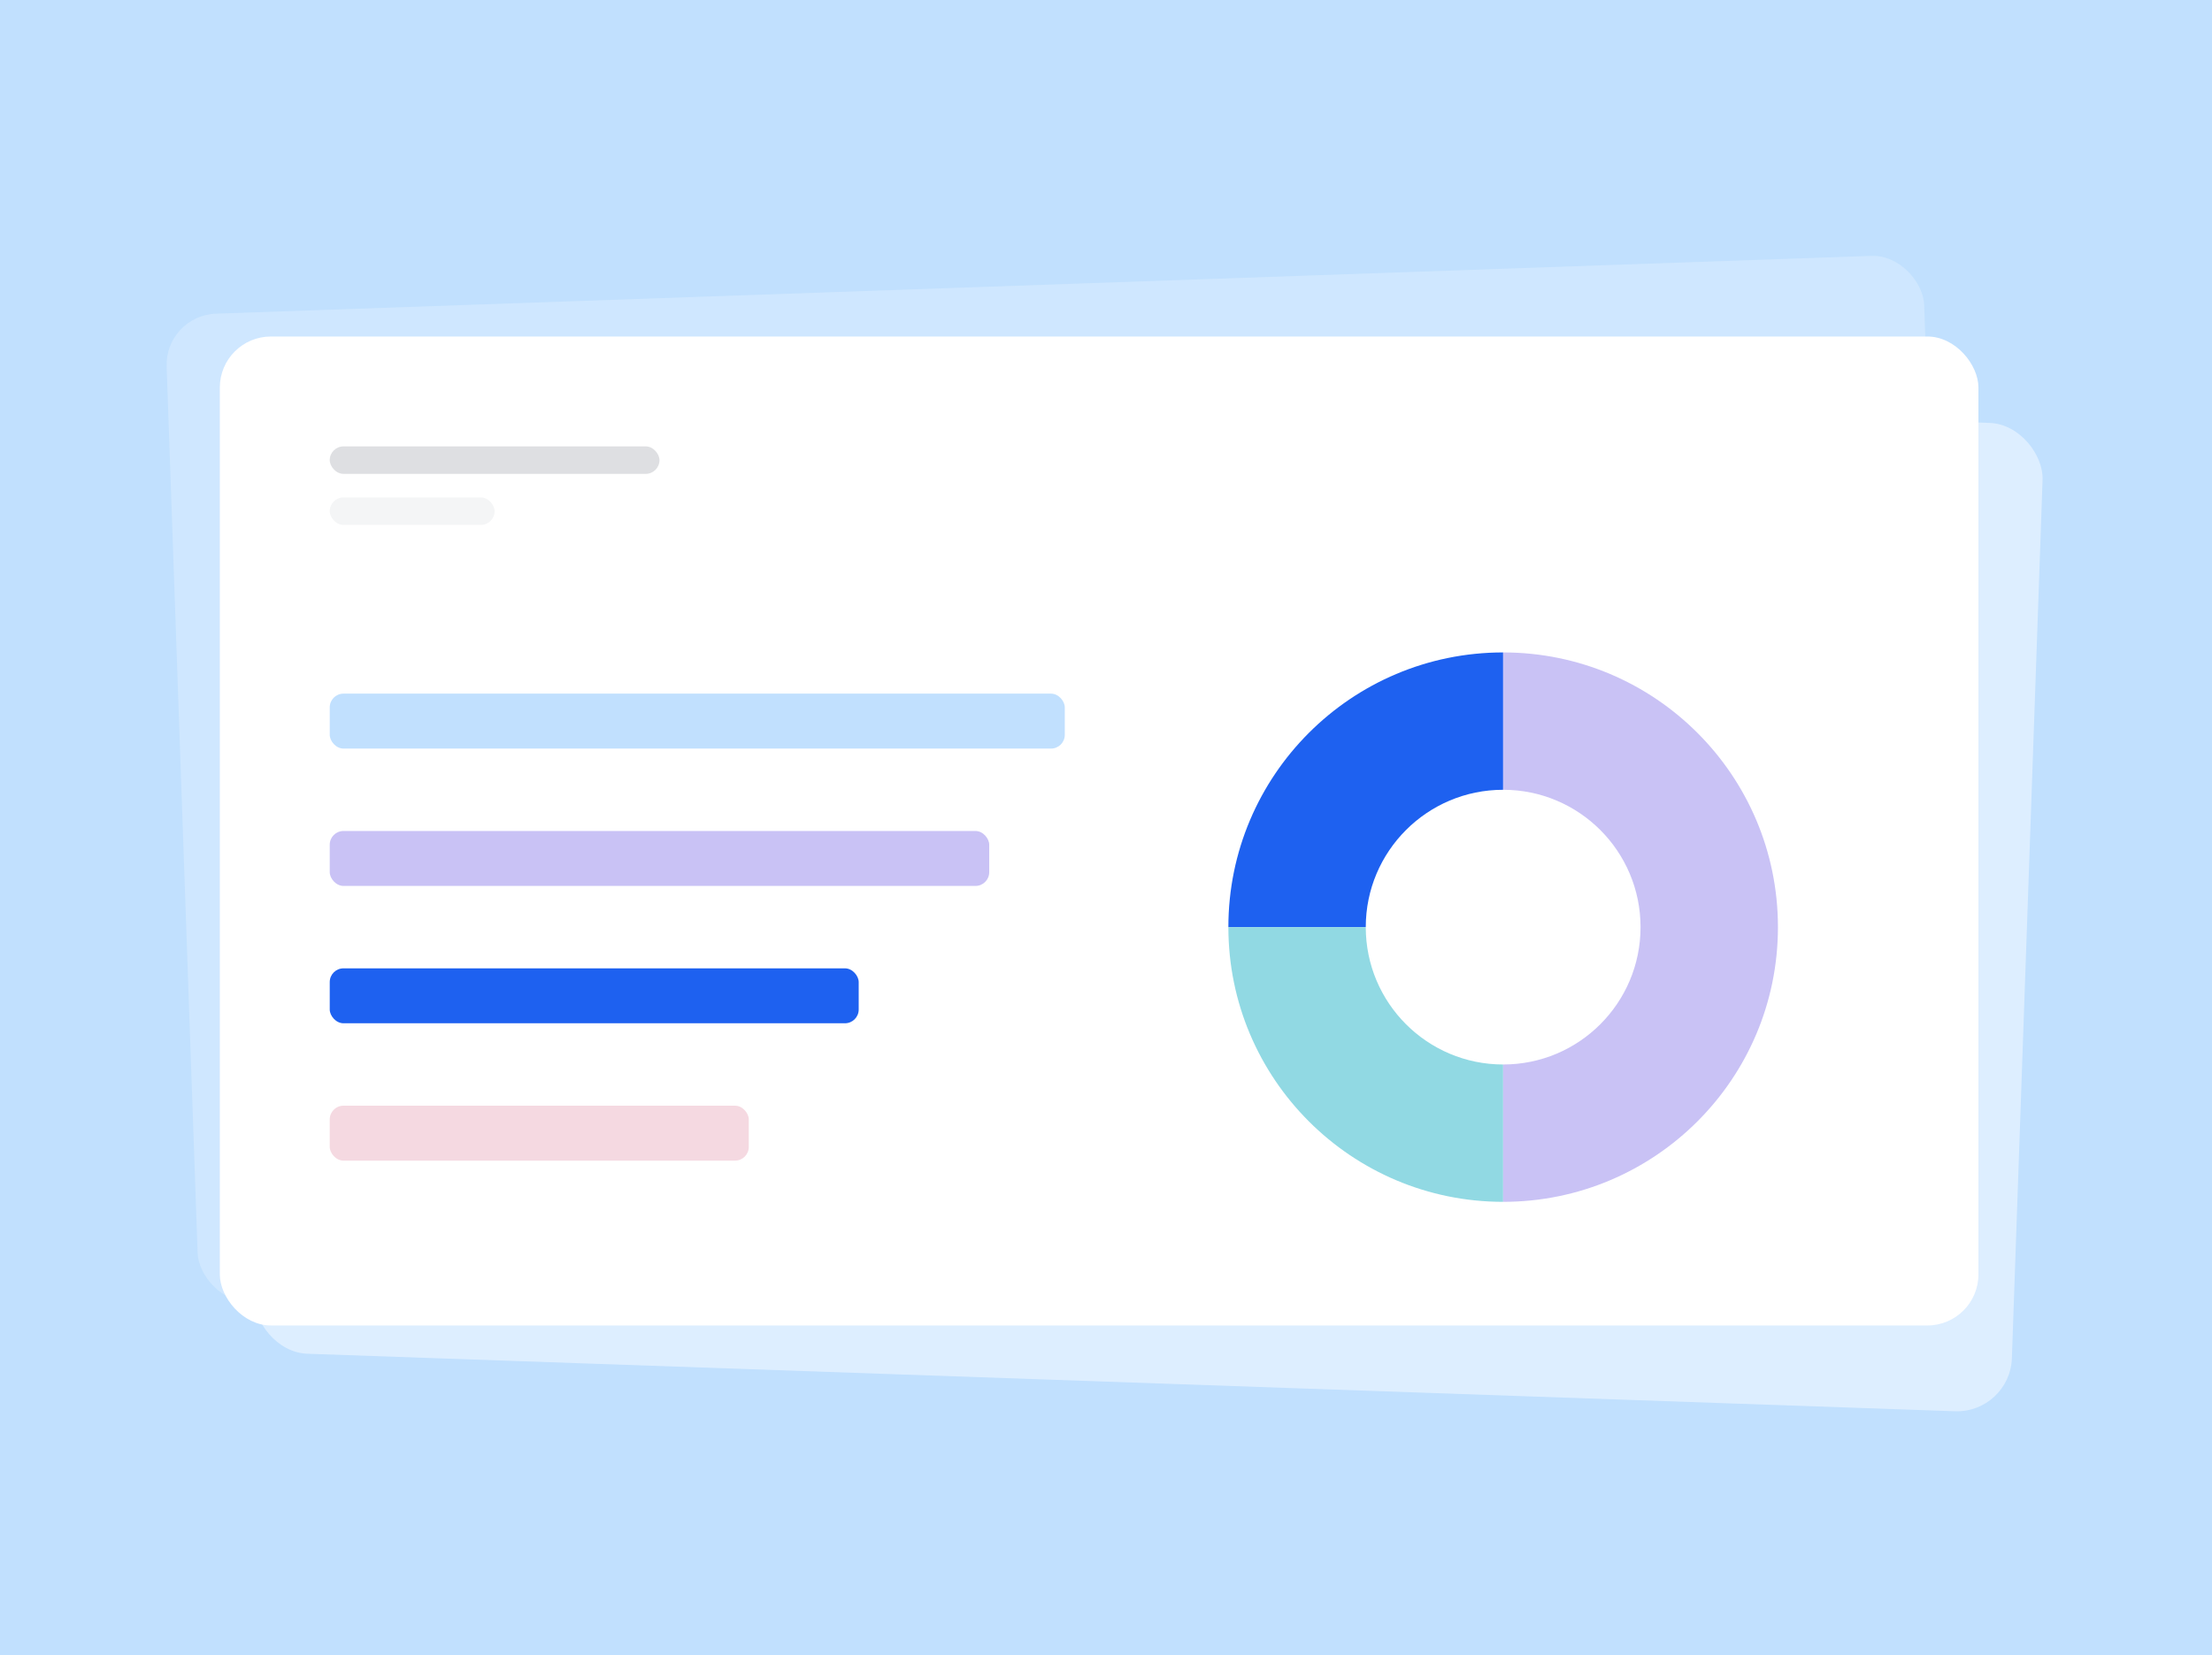
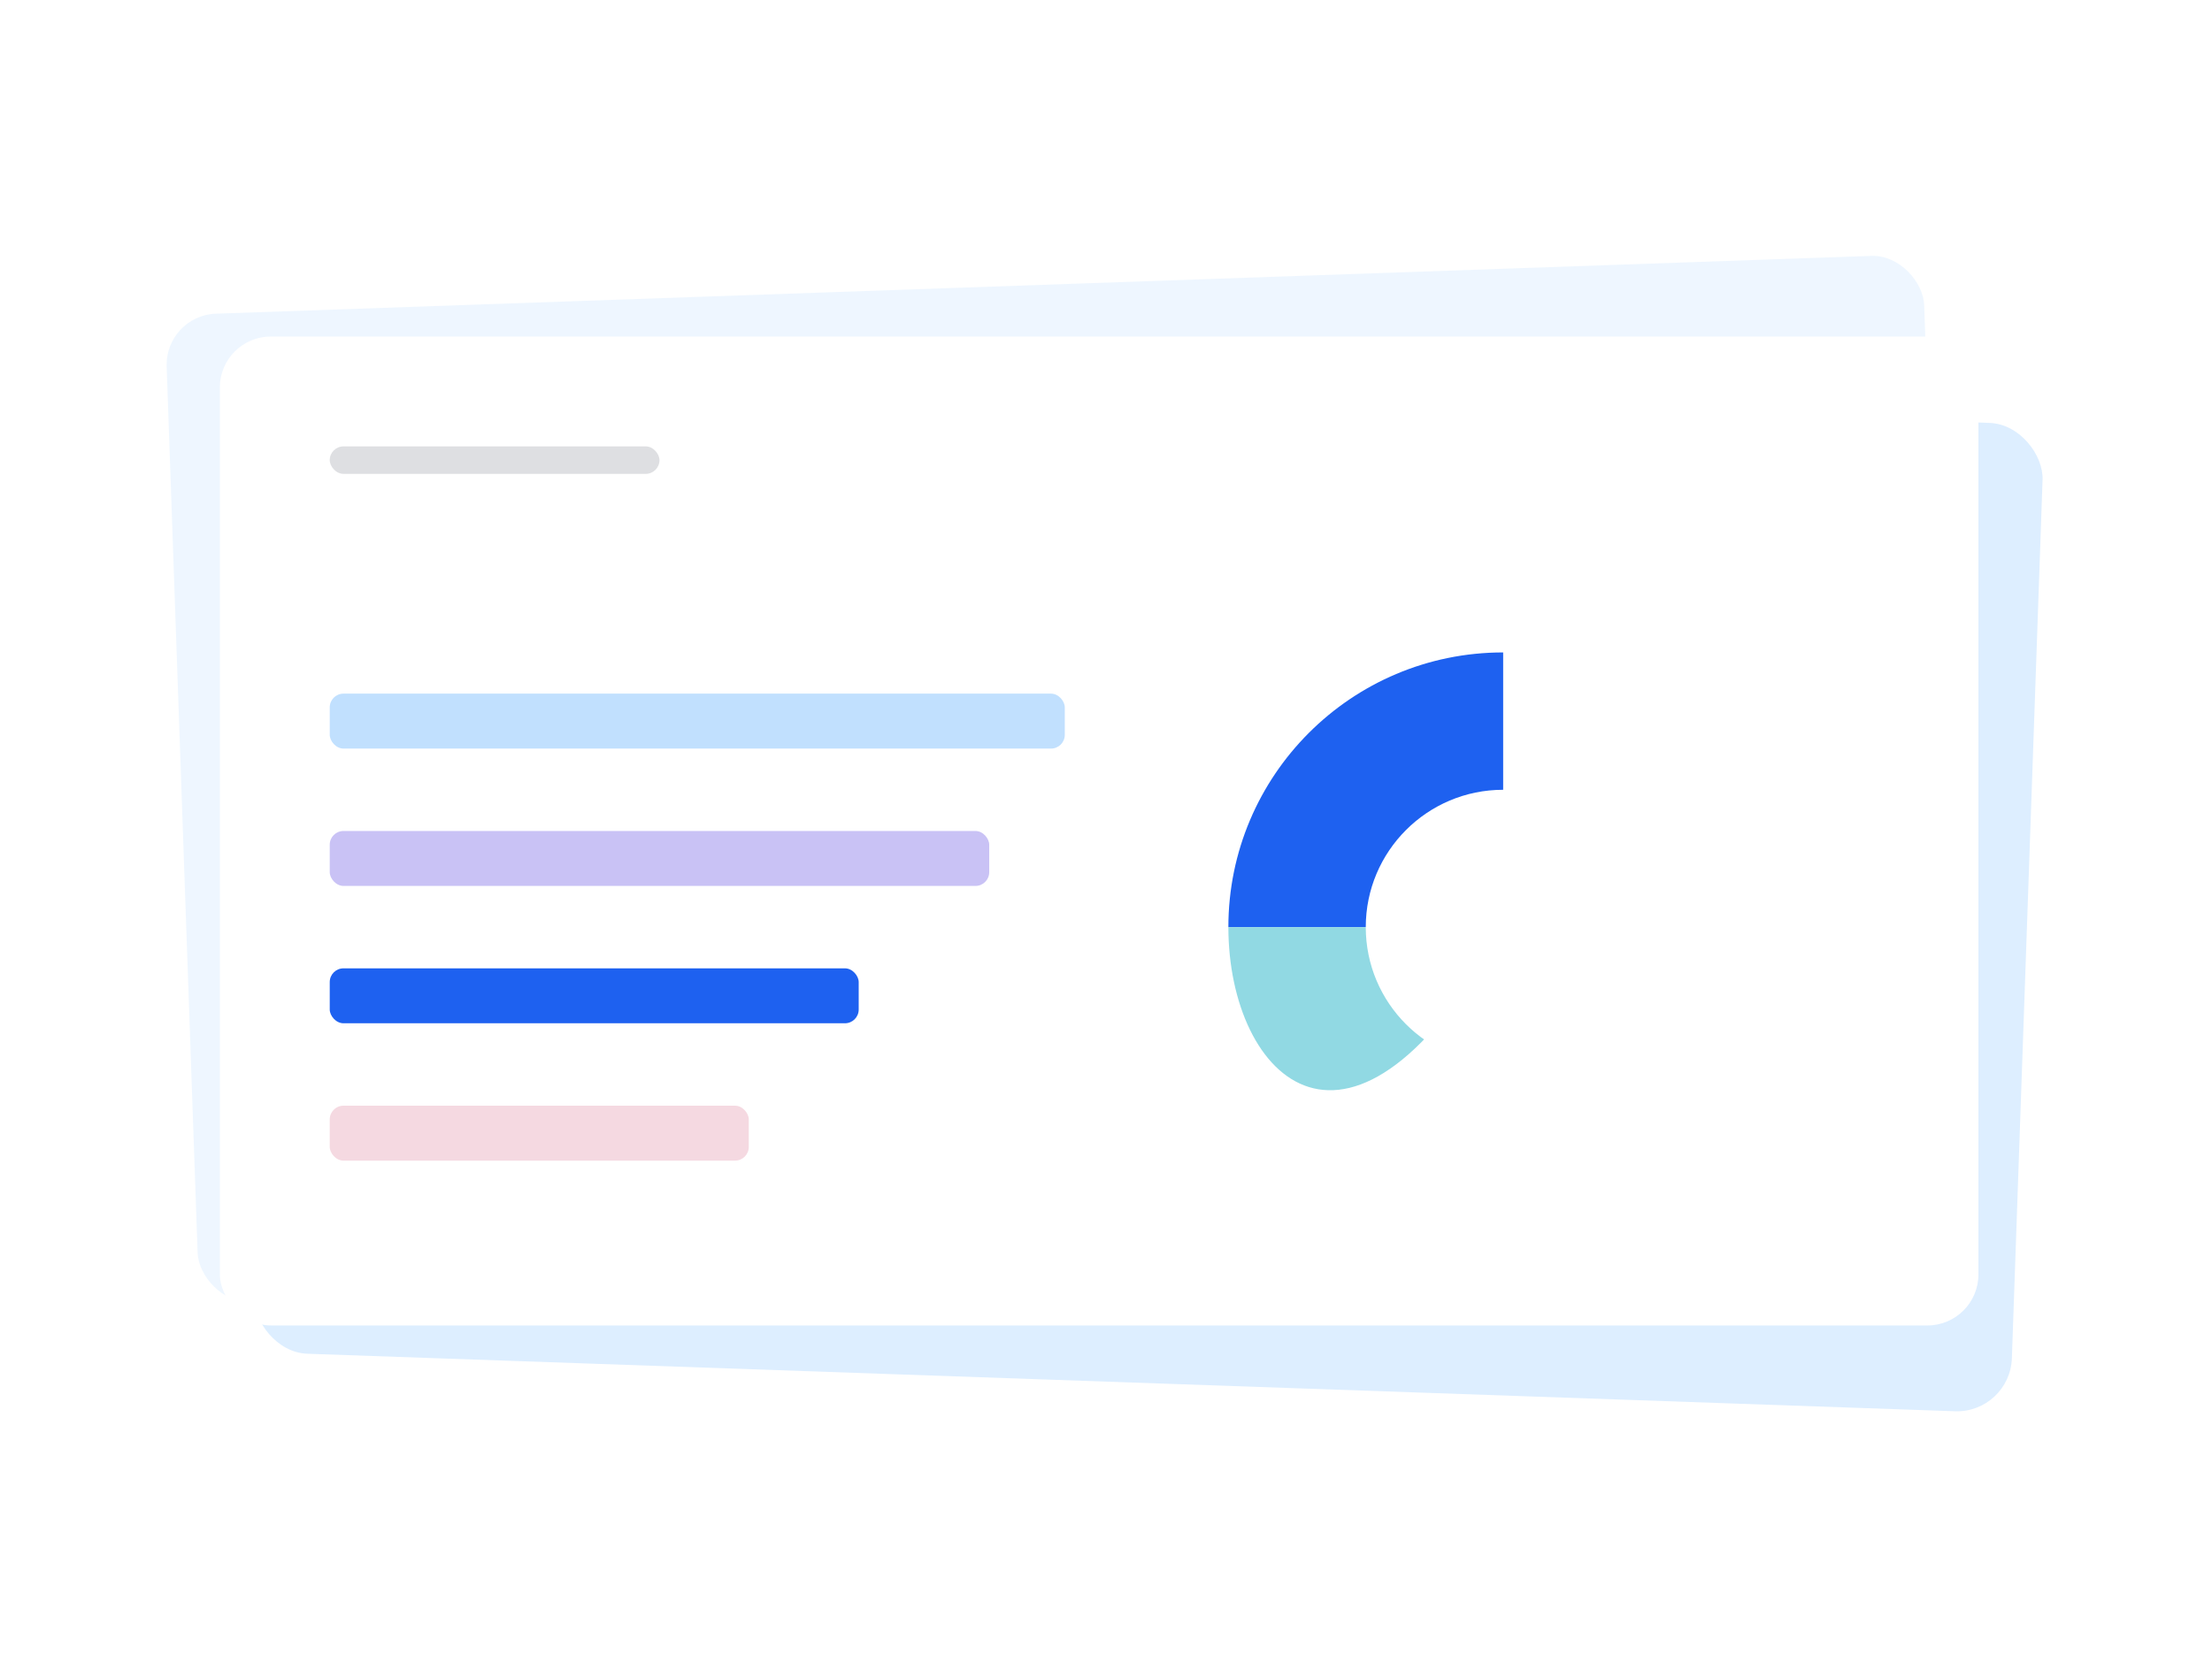
<svg xmlns="http://www.w3.org/2000/svg" fill="none" viewBox="0 0 322 241" height="241" width="322">
-   <rect fill="#C1E0FE" height="241" width="322" />
  <g filter="url(#filter0_d_4027_2618)" opacity="0.5">
    <rect fill="#DDEEFF" transform="rotate(-2 24 45.934)" rx="7.433" height="144" width="256" y="45.934" x="24" />
  </g>
  <g filter="url(#filter1_d_4027_2618)">
    <rect fill="#DDEEFF" transform="rotate(2 41.771 52.927)" rx="8" height="144" width="256" y="52.927" x="41.771" />
  </g>
  <g filter="url(#filter2_d_4027_2618)">
    <rect fill="white" rx="7.433" height="144" width="256" y="49" x="32" />
    <rect fill="#DEDFE2" rx="2" height="4" width="48" y="65" x="48" />
-     <rect fill="#F4F5F6" rx="2" height="4" width="24" y="72.434" x="48" />
    <rect fill="#C1E0FE" rx="2" height="8" width="107" y="101" x="48" />
    <rect fill="#C9C2F5" rx="2" height="8" width="96" y="121" x="48" />
    <rect fill="#1E61F0" rx="2" height="8" width="77" y="141" x="48" />
    <rect fill="#F5D9E1" rx="2" height="8" width="61" y="161" x="48" />
    <path fill="#1E61F0" d="M218.814 135H178.814C178.814 112.91 196.724 95 218.814 95V135Z" />
-     <path fill="#91D9E3" d="M218.814 135V175C196.724 175 178.814 157.09 178.814 135H218.814Z" />
-     <path fill="#C9C2F5" d="M218.814 135V95C240.904 95 258.814 112.91 258.814 135C258.814 157.09 240.904 175 218.814 175V135Z" />
+     <path fill="#91D9E3" d="M218.814 135C196.724 175 178.814 157.09 178.814 135H218.814Z" />
    <circle fill="white" r="20" cy="135" cx="218.814" />
  </g>
  <defs>
    <filter color-interpolation-filters="sRGB" filterUnits="userSpaceOnUse" height="160.28" width="268.303" y="33.284" x="20.284" id="filter0_d_4027_2618">
      <feFlood result="BackgroundImageFix" flood-opacity="0" />
      <feColorMatrix result="hardAlpha" values="0 0 0 0 0 0 0 0 0 0 0 0 0 0 0 0 0 0 127 0" type="matrix" in="SourceAlpha" />
      <feMorphology result="effect1_dropShadow_4027_2618" in="SourceAlpha" operator="erode" radius="1.858" />
      <feOffset />
      <feGaussianBlur stdDeviation="2.787" />
      <feComposite operator="out" in2="hardAlpha" />
      <feColorMatrix values="0 0 0 0 0.184 0 0 0 0 0.09 0 0 0 0 0.38 0 0 0 0.3 0" type="matrix" />
      <feBlend result="effect1_dropShadow_4027_2618" in2="BackgroundImageFix" mode="normal" />
      <feBlend result="shape" in2="effect1_dropShadow_4027_2618" in="SourceGraphic" mode="normal" />
    </filter>
    <filter color-interpolation-filters="sRGB" filterUnits="userSpaceOnUse" height="160.28" width="268.303" y="49.21" x="33.029" id="filter1_d_4027_2618">
      <feFlood result="BackgroundImageFix" flood-opacity="0" />
      <feColorMatrix result="hardAlpha" values="0 0 0 0 0 0 0 0 0 0 0 0 0 0 0 0 0 0 127 0" type="matrix" in="SourceAlpha" />
      <feMorphology result="effect1_dropShadow_4027_2618" in="SourceAlpha" operator="erode" radius="1.858" />
      <feOffset />
      <feGaussianBlur stdDeviation="2.787" />
      <feComposite operator="out" in2="hardAlpha" />
      <feColorMatrix values="0 0 0 0 0.184 0 0 0 0 0.09 0 0 0 0 0.38 0 0 0 0.3 0" type="matrix" />
      <feBlend result="effect1_dropShadow_4027_2618" in2="BackgroundImageFix" mode="normal" />
      <feBlend result="shape" in2="effect1_dropShadow_4027_2618" in="SourceGraphic" mode="normal" />
    </filter>
    <filter color-interpolation-filters="sRGB" filterUnits="userSpaceOnUse" height="151.433" width="263.433" y="45.284" x="28.284" id="filter2_d_4027_2618">
      <feFlood result="BackgroundImageFix" flood-opacity="0" />
      <feColorMatrix result="hardAlpha" values="0 0 0 0 0 0 0 0 0 0 0 0 0 0 0 0 0 0 127 0" type="matrix" in="SourceAlpha" />
      <feMorphology result="effect1_dropShadow_4027_2618" in="SourceAlpha" operator="erode" radius="1.858" />
      <feOffset />
      <feGaussianBlur stdDeviation="2.787" />
      <feComposite operator="out" in2="hardAlpha" />
      <feColorMatrix values="0 0 0 0 0.184 0 0 0 0 0.09 0 0 0 0 0.38 0 0 0 0.3 0" type="matrix" />
      <feBlend result="effect1_dropShadow_4027_2618" in2="BackgroundImageFix" mode="normal" />
      <feBlend result="shape" in2="effect1_dropShadow_4027_2618" in="SourceGraphic" mode="normal" />
    </filter>
  </defs>
</svg>